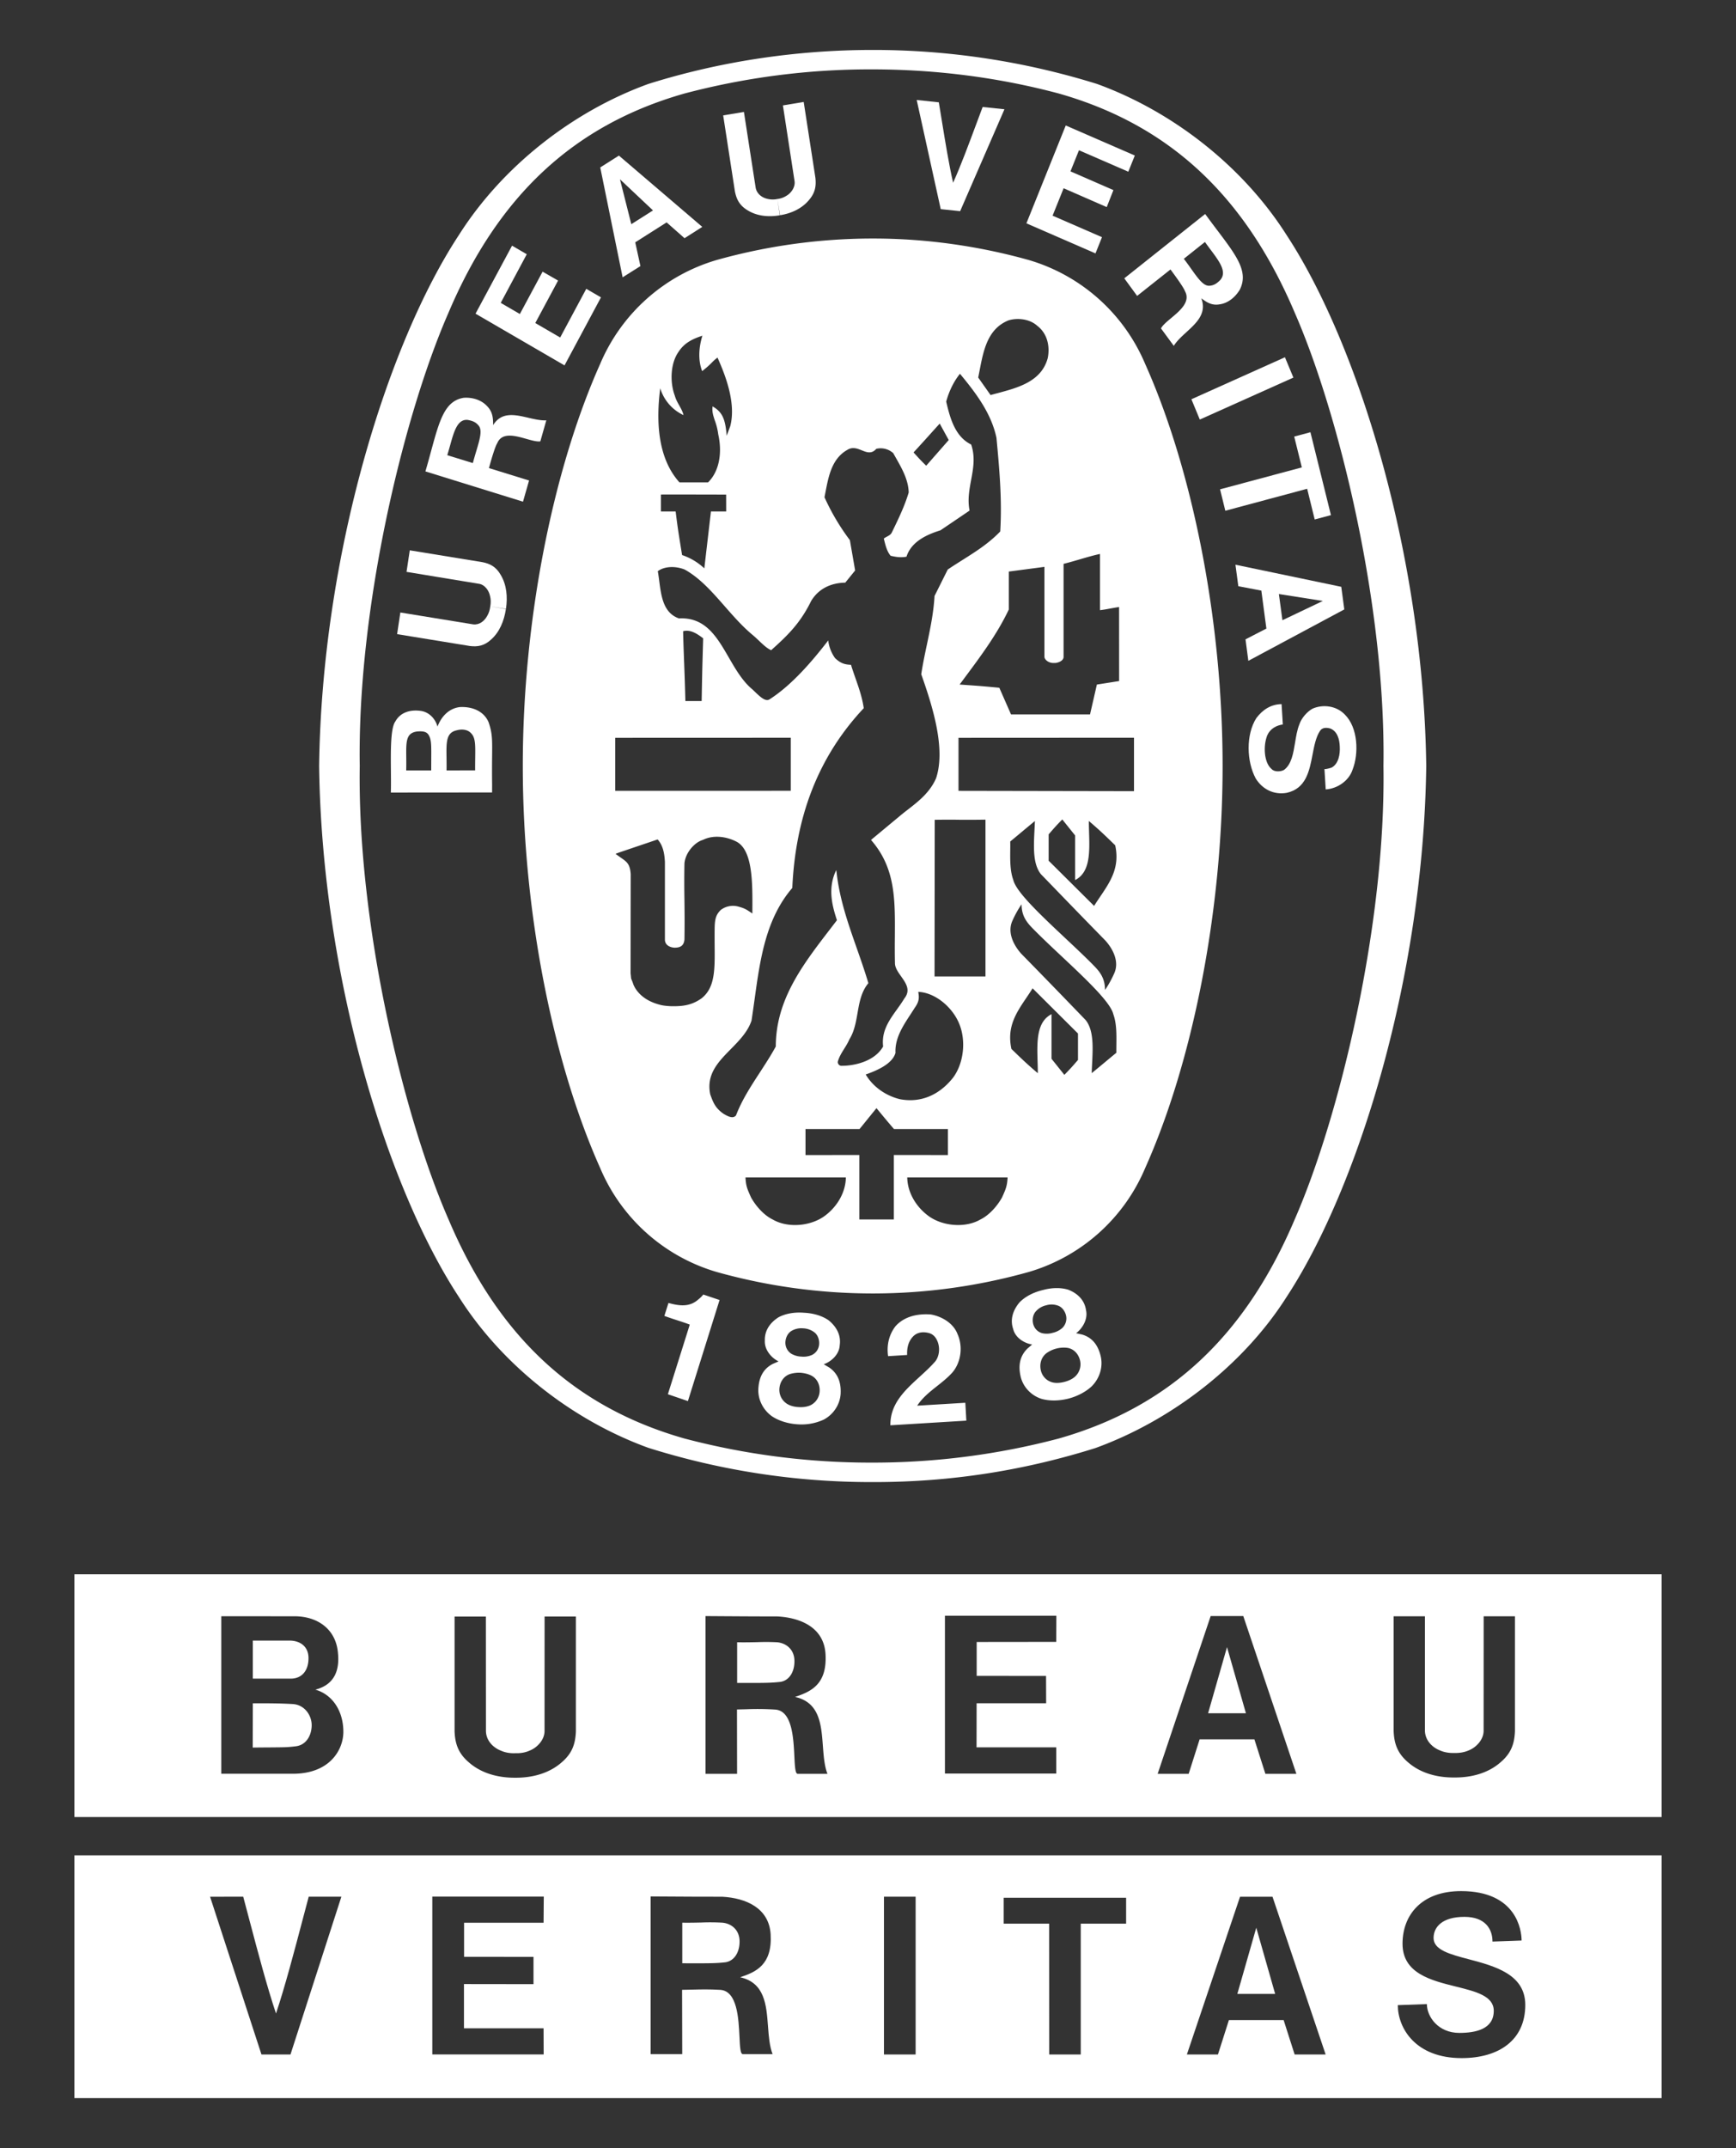
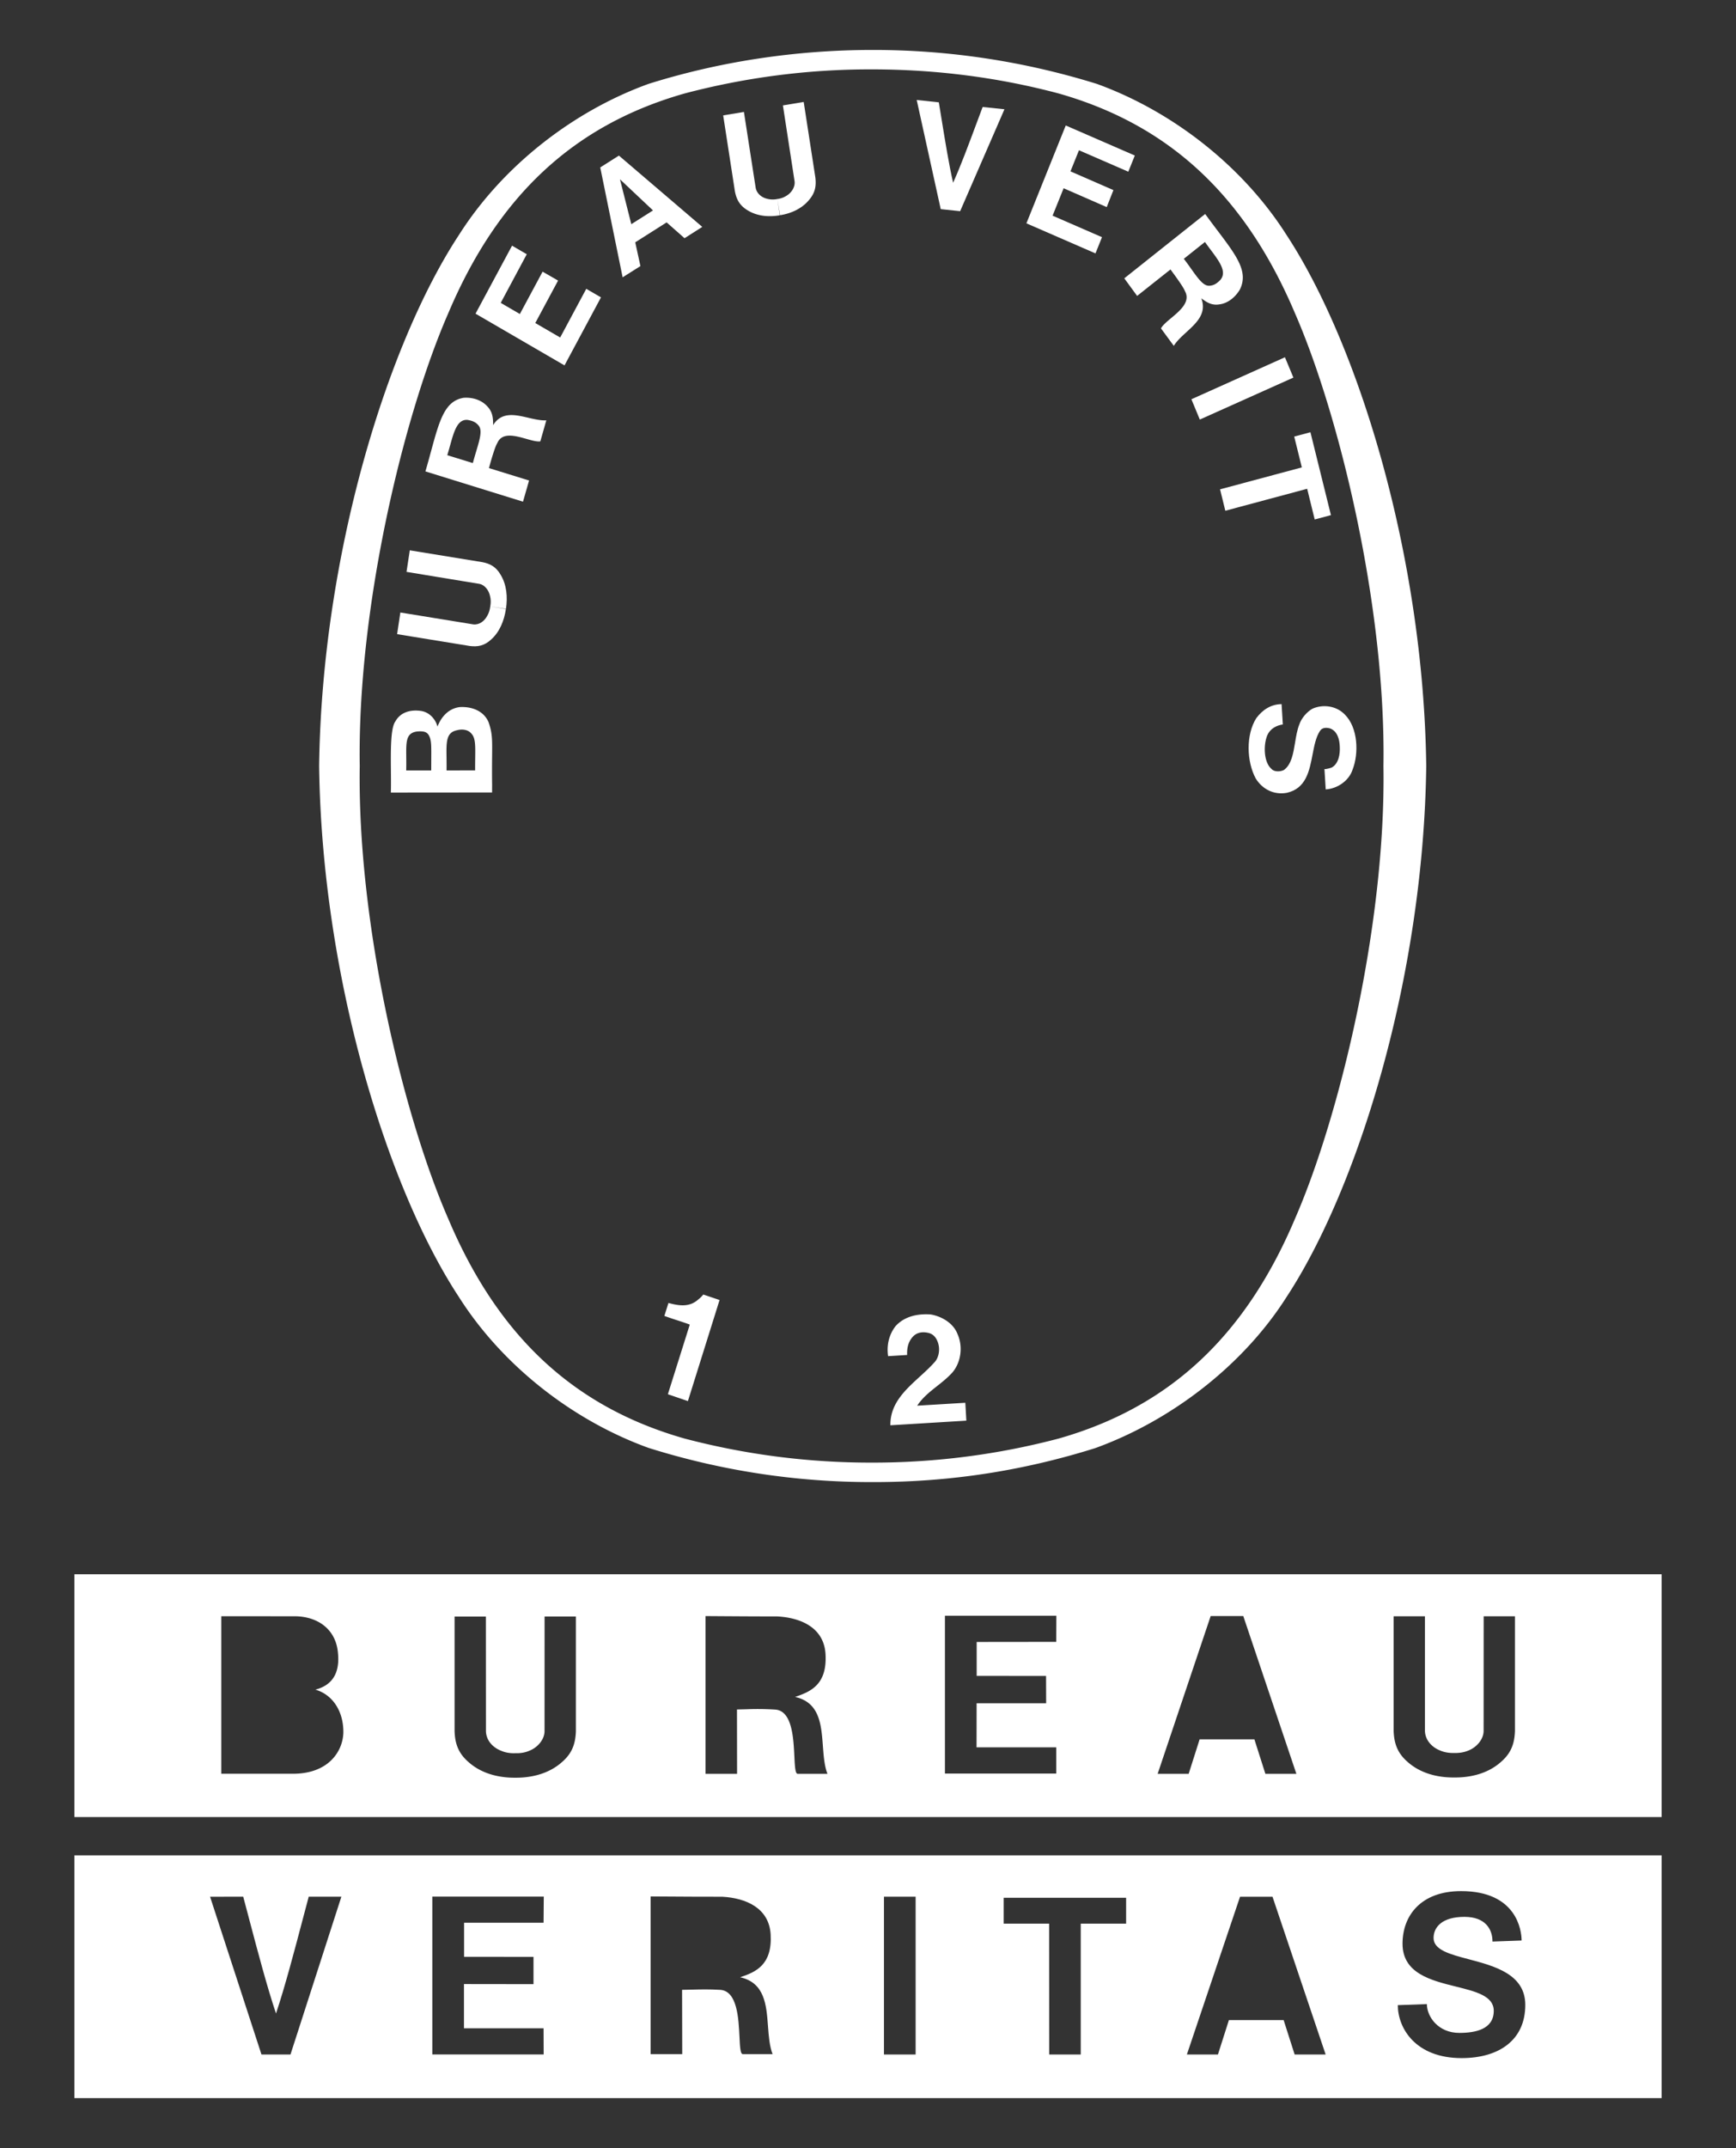
<svg xmlns="http://www.w3.org/2000/svg" width="76" height="94" viewBox="0 0 76 94" fill="none">
  <rect x="0" y="0" width="76" height="94" fill="#333333" stroke="none" />
-   <path fill-rule="evenodd" clip-rule="evenodd" d="M38.243 10.438c2.328 0 4.651.34 6.794.94a7.968 7.968 0 0 1 5.095 4.543c2.047 4.568 3.392 11.14 3.392 17.599 0 6.46-1.345 13.033-3.392 17.6a7.961 7.961 0 0 1-5.095 4.542c-2.215.621-4.5.937-6.794.94h-.075a25.3 25.3 0 0 1-6.793-.94 7.966 7.966 0 0 1-5.098-4.543c-2.045-4.566-3.39-11.139-3.39-17.599 0-6.459 1.345-13.032 3.39-17.6a7.972 7.972 0 0 1 5.098-4.542 25.343 25.343 0 0 1 6.793-.94h.075Zm7.694 26.042-.028.031v1.155l1.99 1.977c.089-.145.184-.285.278-.424.436-.646.855-1.267.645-2.227-.449-.44-.686-.666-1.154-1.066 0 .165.005.334.01.504.026.87.052 1.744-.61 2.081V36.56l-.562-.701c-.266.27-.354.372-.57.622Zm2.083-6.524-.3 1.308h-3.458l-.513-1.167c-.697-.068-.855-.079-1.374-.116h-.004l-.36-.026.13-.174.062-.084c.728-.977 1.457-1.955 1.961-3.025v-1.66l1.56-.206v3.93c0 .138.19.276.385.276h.081c.063.003.364-.063.372-.26v-4.078c.24-.059.482-.13.72-.2.297-.087.59-.172.874-.233v2.46c.169-.02.292-.043.432-.069.112-.02.236-.043.404-.069l.002 3.24-.974.153Zm-18.067-.898c.016.434.033.872.046 1.399l.006.22h.713c.025-1.375.026-1.396.063-2.649l.003-.094c-.249-.192-.557-.401-.878-.311.012.538.03.985.047 1.435Zm-.11-4.876.018.108c.36.12.692.318.973.582l.29-2.49h.667l-.002-.74c-.441 0-.805 0-1.152-.002h-.004c-.531 0-1.024-.002-1.7 0v.742h.646c.093.746.11.847.264 1.8Zm-.94-7.185c-.183 1.448-.113 3.046.842 4.112h1.253c.485-.476.63-1.282.446-2.1a2.678 2.678 0 0 0-.144-.591c-.073-.216-.136-.407-.104-.634.45.256.559.588.618 1.285l.158-.426c.25-.986-.182-2.15-.56-2.994a1.559 1.559 0 0 0-.185.154c-.207.208-.22.222-.487.438-.191-.489-.142-1.068.011-1.551-.409.136-.781.3-1.042.702-.365.513-.386 1.347-.164 1.93.038.146.115.284.19.418.08.142.157.28.187.425a1.899 1.899 0 0 1-1.017-1.173l-.001.005Zm11.645 3.383.986-1.124-.395-.72-.386.427-.001.002c-.264.293-.392.435-.758.834l.102.111.018.02c.161.176.214.234.434.45Zm2.337-4.164-.06.305.541.767c.096-.027.194-.054.294-.08.918-.245 1.932-.515 2.208-1.535.106-.523-.019-1.083-.46-1.417-.33-.301-.858-.354-1.247-.24-.924.366-1.104 1.307-1.276 2.2Zm6.76 18.406v-2.34l-7.683.004v2.322l7.683.014Zm-15.027-2.34v2.324l-7.684.002v-2.322l7.684-.003ZM32.88 52.4l-.013-.028c-.154-.346-.214-.48-.23-.847h4.394c-.01.635-.357 1.255-.907 1.67-.61.462-1.623.562-2.297.17-.388-.19-.736-.585-.947-.965Zm4.74-1.858-2.356.004v-1.137h2.364l.743-.916.222.268c.177.214.262.316.544.647h2.361v1.137l-2.366-.003v2.822H37.62v-2.822Zm.28-3.522c.482-.17 1.164-.457 1.303-.945-.03-.635.318-1.167.653-1.678.063-.097.126-.193.186-.289.187-.263.21-.421.157-.704.751.031 1.514.683 1.803 1.417.298.742.185 1.716-.279 2.339-.58.733-1.38 1.116-2.316.943-.588-.14-1.168-.51-1.507-1.083Zm-5.67-10.195c-.42-.213-.987-.304-1.454-.072-.378.108-.776.574-.812 1.035-.012.696-.007 1.15 0 1.623.005.467.012.952 0 1.707-.025.239-.146.353-.433.353-.244-.015-.424-.14-.422-.359v-3.395c-.02-.36-.077-.711-.318-.983l-1.69.572-.154.057c.084.065.16.117.226.164.275.19.407.283.438.724l-.005 4.343.025.23.062.152.048.137.058.112c.28.464.75.654 1.08.74.145.045.402.066.547.067.437.003.851-.028 1.3-.354.575-.47.57-1.23.56-2.297-.001-.22-.003-.455 0-.701.004-.404.03-.633.273-.864a.882.882 0 0 1 .742-.15c.294.082.341.107.637.31v-.131c.008-1.218.017-2.658-.708-3.02Zm14.406 4.228c-1.064-.999-2.151-2.02-2.274-2.542-.143-.39-.139-.841-.135-1.296.002-.13.003-.262 0-.391.155-.127.298-.247.446-.37l.001-.001c.192-.16.391-.327.633-.525a27.22 27.22 0 0 1-.018.386v.001c-.038.758-.075 1.484.277 1.935l.247.255c.912.943 1.75 1.809 2.583 2.658.34.382.608.923.386 1.426-.107.24-.25.51-.406.732 0-.487-.201-.769-.472-1.046-.367-.377-.816-.797-1.268-1.222Zm-4.667-5.18c.332.002.66.004 1.174-.005v6.862h-2.23l.008-6.855c.445-.007.748-.005 1.047-.003Zm-10.875 12.02c-.185-.882.351-1.427.9-1.984.369-.376.744-.756.907-1.25.048-.308.09-.618.134-.929.243-1.756.487-3.519 1.651-4.874.135-3.015 1.073-5.677 3.128-7.866-.067-.468-.217-.897-.368-1.326-.066-.19-.132-.379-.191-.572-.272-.011-.452-.062-.696-.291a1.657 1.657 0 0 1-.3-.775c-.713.925-1.601 1.96-2.577 2.582-.18.105-.41-.116-.733-.432-.44-.36-.744-.888-1.045-1.407-.52-.897-1.024-1.77-2.18-1.707-.683-.238-.777-.968-.864-1.644a9.328 9.328 0 0 0-.062-.423c.31-.232.807-.222 1.176-.072.669.37 1.206.983 1.753 1.607.386.44.777.886 1.222 1.256.097.08.19.17.282.256.181.172.354.336.53.41.705-.63 1.272-1.174 1.75-2.153.333-.552.884-.793 1.493-.802l.433-.533-.23-1.326a9.859 9.859 0 0 1-1.112-1.879c.016-.076.03-.154.045-.232.136-.702.281-1.457.949-1.837.23-.147.44-.063.64.017.22.088.427.17.634-.066a.822.822 0 0 1 .743.19c.038.07.077.138.116.207.27.476.544.96.56 1.512-.177.593-.445 1.146-.714 1.7l-.028.057c-.042.085-.127.131-.214.178a.952.952 0 0 0-.135.083l.01.035.01.043c.06.239.125.494.28.675.223.05.43.089.694.04.214-.672.909-.974 1.487-1.154l1.275-.864c-.094-.463-.013-.9.067-1.336.095-.509.188-1.015.002-1.555-.727-.353-.934-1.211-1.093-1.878.117-.423.315-.863.603-1.217l.043.052c.696.841 1.334 1.706 1.555 2.751.126 1.335.25 2.701.165 4.098-.5.521-1.079.886-1.66 1.252-.213.135-.427.27-.638.413l-.578 1.157c-.042.741-.189 1.437-.336 2.136-.09.425-.18.852-.246 1.29.494 1.394 1.08 3.253.65 4.548-.269.624-.778 1.019-1.235 1.373-.107.083-.211.164-.309.245l-1.305 1.084c1.065 1.22 1.055 2.573 1.044 4.206-.003.375-.006.766.004 1.173-.005.206.133.4.272.595.212.3.428.604.137.966-.098.164-.21.32-.321.475-.345.481-.685.955-.606 1.624-.4.698-1.358.85-1.812.844a.155.155 0 0 1-.124-.046.17.17 0 0 1-.05-.126c.054-.208.168-.39.281-.572.083-.133.167-.267.227-.411.216-.344.286-.747.357-1.15.082-.469.164-.938.475-1.31-.152-.516-.33-1.02-.506-1.525-.377-1.072-.752-2.141-.885-3.316l-.015-.108c-.388.792-.175 1.57.03 2.194l-.307.4c-1.19 1.548-2.37 3.082-2.37 5.126-.21.387-.454.76-.697 1.135-.396.607-.79 1.214-1.043 1.877-.133.173-.375.033-.532-.058l-.017-.01c-.365-.256-.453-.498-.579-.844v-.002Zm14.104-7.278c.367.376.813.796 1.265 1.22 1.065 1 2.154 2.023 2.276 2.546.144.396.14.855.135 1.318-.001.123-.003.247-.001.37-.156.127-.3.248-.45.372-.191.16-.39.325-.63.52.004-.13.01-.26.017-.39v-.001c.037-.754.074-1.478-.278-1.928a439.087 439.087 0 0 0-2.828-2.912c-.337-.38-.607-.924-.387-1.426.113-.257.249-.503.406-.733 0 .49.206.769.475 1.044Zm1.947 5.823.048-.055v-1.156l-1.988-1.978c-.09.146-.185.287-.28.427-.436.645-.855 1.264-.647 2.224.452.44.688.666 1.156 1.064 0-.165-.005-.334-.01-.503-.026-.87-.053-1.743.61-2.08v1.952l.562.703c.256-.26.349-.367.55-.598Zm-3.034 5.087c-.02.378-.078.508-.243.875-.212.38-.56.775-.946.965-.674.392-1.69.291-2.296-.17-.55-.415-.898-1.035-.908-1.67h4.393Z" fill="#fff" />
  <path d="M38.98 62.371c-.015-.941.64-1.538 1.285-2.127.223-.203.445-.406.638-.622.203-.204.277-.605.133-.939-.09-.21-.22-.311-.384-.353-.263-.063-.486-.023-.653.129-.233.225-.298.518-.286.835l-.833.052c-.071-.48.041-.946.324-1.31.387-.434.972-.556 1.541-.515.459.078.986.364 1.174.858.242.538.16 1.225-.222 1.678-.208.23-.442.416-.675.6-.318.252-.633.5-.869.856l2.107-.127c.015.239.028.47.04.69v.002l.005.09-3.325.203Zm-7.478-5.481-.014.042-1.372 4.38-.877-.3.943-2.998.013-.052a16.68 16.68 0 0 0-.55-.187 17.651 17.651 0 0 1-.56-.19l.179-.567c.443.12.898.198 1.285-.135.134-.108.162-.142.23-.22l.01-.014.713.24Z" fill="#fff" />
-   <path fill-rule="evenodd" clip-rule="evenodd" d="M48.18 59.317c-.11-.432-.34-.777-.802-.916l-.268-.06c.274-.203.526-.608.435-1.004-.063-.452-.378-.74-.77-.896-.345-.109-.749-.092-1.13.014-.388.093-.751.272-1.01.535-.277.33-.427.735-.28 1.165.094.395.501.632.832.68l-.21.181c-.348.347-.395.764-.3 1.2.105.484.478.863.932 1.002.345.094.758.087 1.16-.013.4-.104.771-.299 1.033-.548.343-.346.504-.858.378-1.34Zm-2.897-1.25c-.106-.19-.108-.51.083-.701a.85.85 0 0 1 .435-.246.82.82 0 0 1 .497.008c.25.077.393.362.386.58a.58.58 0 0 1-.18.407.95.95 0 0 1-.42.21.9.9 0 0 1-.457.016.55.55 0 0 1-.344-.273Zm1.842 2.111c-.113.136-.313.24-.528.294-.217.056-.44.063-.6-.005a.674.674 0 0 1-.264-.179.711.711 0 0 1-.157-.283c-.083-.298 0-.616.248-.797a1.303 1.303 0 0 1 .89-.228c.3.04.516.28.575.584a.727.727 0 0 1-.164.614Zm-10.322.786c.018-.445-.102-.85-.504-1.124l-.238-.14c.317-.109.676-.418.7-.823.069-.453-.148-.823-.477-1.095-.298-.21-.687-.317-1.085-.336-.393-.032-.794.027-1.114.197-.36.228-.618.57-.601 1.026-.021.408.296.758.6.906l-.252.11c-.435.222-.598.606-.63 1.052-.04.496.209.972.603 1.246.299.196.699.319 1.11.345a2.32 2.32 0 0 0 1.144-.204c.423-.221.724-.663.745-1.16Zm-2.408-2.091c-.046-.214.045-.523.278-.645a.85.85 0 0 1 .489-.1.87.87 0 0 1 .47.16c.218.15.272.467.202.674a.552.552 0 0 1-.29.333.926.926 0 0 1-.456.07.94.94 0 0 1-.446-.126.56.56 0 0 1-.247-.366Zm1.152 2.585c-.145.092-.366.133-.588.116-.22-.01-.437-.078-.568-.189a.701.701 0 0 1-.202-.253.729.729 0 0 1-.07-.322c.007-.308.177-.585.466-.682a1.36 1.36 0 0 1 .461-.056c.172.013.34.058.454.114.275.13.413.427.38.738a.733.733 0 0 1-.106.307.698.698 0 0 1-.227.227Z" fill="#fff" />
  <path d="m56.624 16.523-4.098 1.837-.368-.888 4.095-1.838.37.889Zm-15.44-7.371-1.052-4.777.968.103.12.732c.159.978.323 1.992.506 2.787.33-.73.68-1.673 1.02-2.585.092-.248.183-.493.273-.73l.955.099-1.94 4.46-.85-.089Zm-17.43 2.737-.995 1.852-.838-.487 1.14-2.128-.644-.375-1.599 2.976 3.896 2.263 1.596-2.977-.644-.374-1.142 2.13-1.09-.633.998-1.858-.678-.39Z" fill="#fff" />
  <path fill-rule="evenodd" clip-rule="evenodd" d="M21.392 31.61c-.21-.498-.726-.696-1.26-.668-.451.053-.792.372-.98.855-.07-.284-.324-.64-.75-.69-.45-.058-.877.068-1.093.463-.213.285-.204 1.276-.195 2.177.003.338.006.664-.003.935l4.432-.004.001-.337a50.801 50.801 0 0 1 0-1.257c.007-.746.01-.996-.152-1.473Zm-2.514 2.104h-1.095c.006-.22.004-.42.002-.597-.006-.681-.01-1.05.488-1.108.37-.028.472.058.555.29.056.189.055.383.052.902l-.002.513Zm1.923-.003-1.242.003h-.01c.004-.205.001-.393-.001-.564-.01-.69-.016-1.098.458-1.194.205-.057.463-.038.613.126.197.196.192.496.185 1.071-.002.163-.005.348-.003.558Z" fill="#fff" />
  <path d="m56.659 19.104.71-.19.898 3.628-.711.19-.33-1.343-3.583.961-.23-.937 3.58-.96-.334-1.35ZM34.136 9.421c-.495.086-1.005.036-1.418-.225-.353-.216-.48-.49-.546-.83L31.66 5.05l.908-.151.514 3.315c.051.273.283.44.524.49a.96.96 0 0 0 .427.004l.103.713Zm.012-.002-.115-.711a.936.936 0 0 0 .402-.144c.215-.127.385-.385.35-.636l-.51-3.315.91-.152.512 3.316c.038.345 0 .647-.271.965-.313.384-.782.598-1.278.677Z" fill="#fff" />
-   <path fill-rule="evenodd" clip-rule="evenodd" d="m58.719 25.679-4.633-.967.126.94 1.008.193.221 1.661-.914.472.124.94 4.201-2.25-.133-.99Zm-2.576 1.462-.155-1.146 1.923.303h.01l-.005.001h-.005l-1.768.842Z" fill="#fff" />
  <path d="m58.047 33.653.083-.016.106-.027.07-.025c.294-.167.366-.575.348-.907-.01-.335-.112-.677-.411-.797-.156-.046-.357-.06-.46.11-.175.268-.247.643-.321 1.029-.139.723-.285 1.488-1.132 1.675-.564.099-1.063-.157-1.356-.628-.402-.747-.434-1.916.025-2.64.279-.377.656-.61 1.107-.614l.055.89c-.279.038-.554.186-.68.47-.189.464-.144 1.206.186 1.478.12.138.397.124.548.04.326-.245.403-.718.482-1.196.045-.277.091-.556.186-.793.09-.272.33-.551.575-.689.456-.203 1.043-.13 1.41.249.594.58.62 1.723.346 2.418-.155.48-.657.833-1.176.865l-.055-.89.064-.002Zm-35.9-7c-.076.517-.278 1.006-.645 1.332-.305.283-.597.324-.927.285l-3.19-.52.142-.947 3.188.519c.266.033.49-.142.611-.365.075-.123.12-.269.137-.42l.684.116Zm.003-.01c.08-.516.03-1.048-.224-1.476-.205-.366-.472-.499-.798-.565l-3.188-.52-.143.943 3.19.525c.236.041.421.293.468.541.037.141.036.294.009.445l.685.107Z" fill="#fff" />
  <path fill-rule="evenodd" clip-rule="evenodd" d="m27.095 6.809-.817.518.98 4.808.779-.491-.227-1.04 1.374-.872.784.692.777-.495-3.65-3.12Zm.543 3.002-.495-1.958-.003-.008.003.003v-.005l.004.008 1.44 1.357-.95.603Z" fill="#fff" />
  <path d="m48.744 8.319-1.88-.82.372-.924 2.16.939.285-.708-3.024-1.315-1.722 4.282 3.024 1.316.285-.71-2.163-.941.483-1.2 1.887.825.293-.744Z" fill="#fff" />
  <path fill-rule="evenodd" clip-rule="evenodd" d="M21.589 18.604c-.001-.319-.02-.586-.273-.84-.247-.264-.636-.384-1.017-.356-.826.133-1.056.975-1.427 2.334-.075.275-.155.572-.248.887l4.272 1.325.266-.927-1.688-.522-.068-.023c.115-.427.28-.968.362-1.085.205-.494.784-.33 1.277-.191.242.068.463.13.61.108l.262-.92c-.245.014-.516-.05-.79-.113-.58-.135-1.17-.272-1.538.323Zm-.888 1.66-1.12-.345c.043-.136.08-.273.118-.406.177-.638.327-1.178.772-1.137.216.037.364.097.49.257.159.206.042.598-.111 1.11-.049.163-.1.337-.149.52ZM52.76 9.365l-3.54 2.815.562.769 1.46-1.157c.26.348.586.806.63.942.263.464-.204.854-.602 1.187-.196.164-.375.314-.443.451l.56.762c.132-.214.341-.406.552-.598.446-.409.9-.824.653-1.482.25.185.467.326.815.262.349-.05.672-.305.873-.646.385-.775-.137-1.466-.98-2.582l-.001-.001a46.086 46.086 0 0 1-.537-.721Zm.669 2.88c-.155.16-.29.25-.49.26-.255.012-.49-.317-.796-.748a14.721 14.721 0 0 0-.316-.432l.924-.736c.08.113.161.222.24.329h.001c.395.528.73.976.437 1.327Z" fill="#fff" />
  <path fill-rule="evenodd" clip-rule="evenodd" d="M38.276 64.856c3.392 0 6.586-.517 9.675-1.487 3.319-1.202 6.47-3.614 8.374-6.614 3.138-4.779 5.992-14.02 6.114-23.22v-.028c-.122-9.202-2.975-18.44-6.114-23.221-1.904-3.002-4.983-5.41-8.303-6.614a32.927 32.927 0 0 0-9.819-1.486c-3.388 0-6.728.516-9.815 1.486-3.32 1.203-6.397 3.612-8.299 6.614-3.143 4.78-5.994 14.019-6.118 23.221v.028c.124 9.2 2.975 18.441 6.118 23.22 1.902 3 4.98 5.402 8.3 6.604a32.438 32.438 0 0 0 9.744 1.497h.143Zm22.29-31.336c.11 6.93-1.92 15.343-3.876 19.82-2.167 5.113-5.477 8.226-10.337 9.61a31.844 31.844 0 0 1-8.188 1.054 31.97 31.97 0 0 1-8.2-1.054c-4.863-1.384-8.173-4.496-10.338-9.61-1.959-4.477-3.986-12.89-3.878-19.82-.108-6.929 1.919-15.34 3.878-19.818 2.165-5.113 5.475-8.227 10.338-9.61a31.836 31.836 0 0 1 8.2-1.056c2.824 0 5.57.358 8.188 1.056 4.86 1.383 8.17 4.497 10.337 9.61 1.956 4.479 3.986 12.889 3.876 19.818Z" fill="#fff" />
-   <path d="M11.068 74.536h.152c.462 0 1.013-.001 1.602.034.515.034.823.493.823.924 0 .43-.225.866-.696.924-.353.043-.468.044-1.076.049h-.002c-.204.001-.464.003-.807.007l.004-1.927v-.011Zm-.001-2.744h1.61c.438 0 .829.238.829.768 0 .554-.294.897-.78.897h-1.658v-1.665Zm42.648.292-.826 2.888h1.656l-.826-2.888v-.013.007l-.004-.007v.013Zm-21.443 1.561c1.27.004 1.466-.002 1.861-.042.393-.039.65-.41.647-.917-.003-.508-.363-.784-.756-.82a9.541 9.541 0 0 0-.863-.005c-.285.006-.594.012-.89.005v1.78Z" fill="#fff" />
  <path fill-rule="evenodd" clip-rule="evenodd" d="M72.743 79.514H3.258V68.89h69.486v10.623Zm-50.185-2.795c.218.01.436-.025.624-.11.343-.134.652-.475.657-.848l.002-5.022h1.371v5.022c-.02.516-.144.95-.614 1.352-.545.486-1.287.685-2.032.68h-.017c-.747.005-1.486-.194-2.032-.68-.47-.403-.596-.837-.616-1.352V70.74h1.37l.003 5.022c.014.412.314.714.657.848.19.085.409.12.627.11Zm23.237-3.38-3.037-.002v-1.484l3.483-.004.005-1.144h-4.878v6.906h4.874v-1.146h-3.49l.003-1.93h3.044l-.004-1.196Zm17.874 3.372c.216.006.435-.028.624-.111.343-.135.652-.475.658-.85l.002-5.021h1.37v5.022c-.02.515-.145.95-.615 1.353-.545.487-1.285.685-2.032.679h-.017c-.747.006-1.485-.192-2.033-.679-.467-.403-.593-.838-.614-1.353v-5.022h1.37v5.022c.016.412.318.714.66.849.189.084.407.117.627.111ZM11.85 70.728h1.04c1.024 0 1.83.575 1.907 1.628.07.734-.15 1.366-.99 1.583.743.214 1.22.923 1.225 1.838.003.781-.58 1.843-2.21 1.843H9.687v-6.893h2.163Zm41.152-.01h1.427l2.325 6.905h-1.357l-.481-1.509h-2.398l-.48 1.51H50.68l2.322-6.906ZM36.14 72.381c.078 1.34-.65 1.647-1.333 1.877 1.076.24 1.148 1.208 1.218 2.145.033.44.065.873.2 1.22h-1.303c-.108 0-.124-.326-.145-.756-.04-.816-.097-2.008-.842-2.056a12.355 12.355 0 0 0-1.256-.014l-.415.01.004 2.816h-1.38V70.72l.898.006c.78.005 1.397.009 2.24.009 1.023.054 2.045.483 2.114 1.645Z" fill="#fff" />
-   <path d="m54.996 84.364-.827 2.89h1.656L55 84.364v-.011.007l-.005-.007v.011Zm-25.127 1.549c1.27.005 1.466 0 1.86-.04.393-.041.651-.412.649-.918-.003-.508-.363-.785-.756-.818a9.223 9.223 0 0 0-.915-.007c-.27.006-.56.012-.838.007v1.776Z" fill="#fff" />
  <path fill-rule="evenodd" clip-rule="evenodd" d="M72.743 91.814H3.258V81.19h69.486v10.623ZM9.197 83.002l2.25 6.903h1.27L14.945 83l-1.43.001-.256.965c-.383 1.453-.783 2.971-1.176 4.145-.389-1.159-.784-2.652-1.164-4.089L10.648 83l-1.451.002Zm11.12 2.628 3.039.003v1.194l-3.044-.004v1.935h3.485l.004 1.145h-4.875v-6.906h4.88l-.009 1.142h-3.48v1.49ZM40.085 83h-1.386v6.905h1.386V83Zm3.855.047v1.133h1.99l.004 5.725h1.38v-5.726H49.3v-1.132h-5.36Zm10.346-.045h1.423l2.326 6.903h-1.357l-.482-1.506H53.8l-.48 1.506h-1.36l2.327-6.903Zm-20.548 1.646c.076 1.34-.651 1.65-1.335 1.877 1.076.24 1.149 1.205 1.219 2.142.033.44.065.873.201 1.221h-1.306c-.107 0-.123-.324-.143-.752-.04-.816-.097-2.011-.843-2.06-.475-.027-.817-.02-1.222-.01-.14.003-.286.007-.448.009l.006 2.813h-1.383v-6.9l.387.003c1.043.007 1.733.011 2.753.011 1.023.056 2.044.486 2.114 1.646Zm30.25 5.415c-2.02 0-2.793-1.311-2.793-2.317l1.272-.046c0 .548.495 1.26 1.418 1.26.71 0 1.51-.157 1.51-.967 0-.65-.783-.843-1.655-1.06-1.098-.272-2.339-.579-2.339-1.876 0-1.24.814-2.302 2.563-2.302 2.434 0 2.65 1.721 2.65 2.162l-1.275.046c0-.563-.33-1.081-1.227-1.081-.972 0-1.352.444-1.352.925 0 .523.715.712 1.541.93 1.133.3 2.474.655 2.474 1.998 0 1.545-1.157 2.328-2.787 2.328Z" fill="#fff" />
</svg>